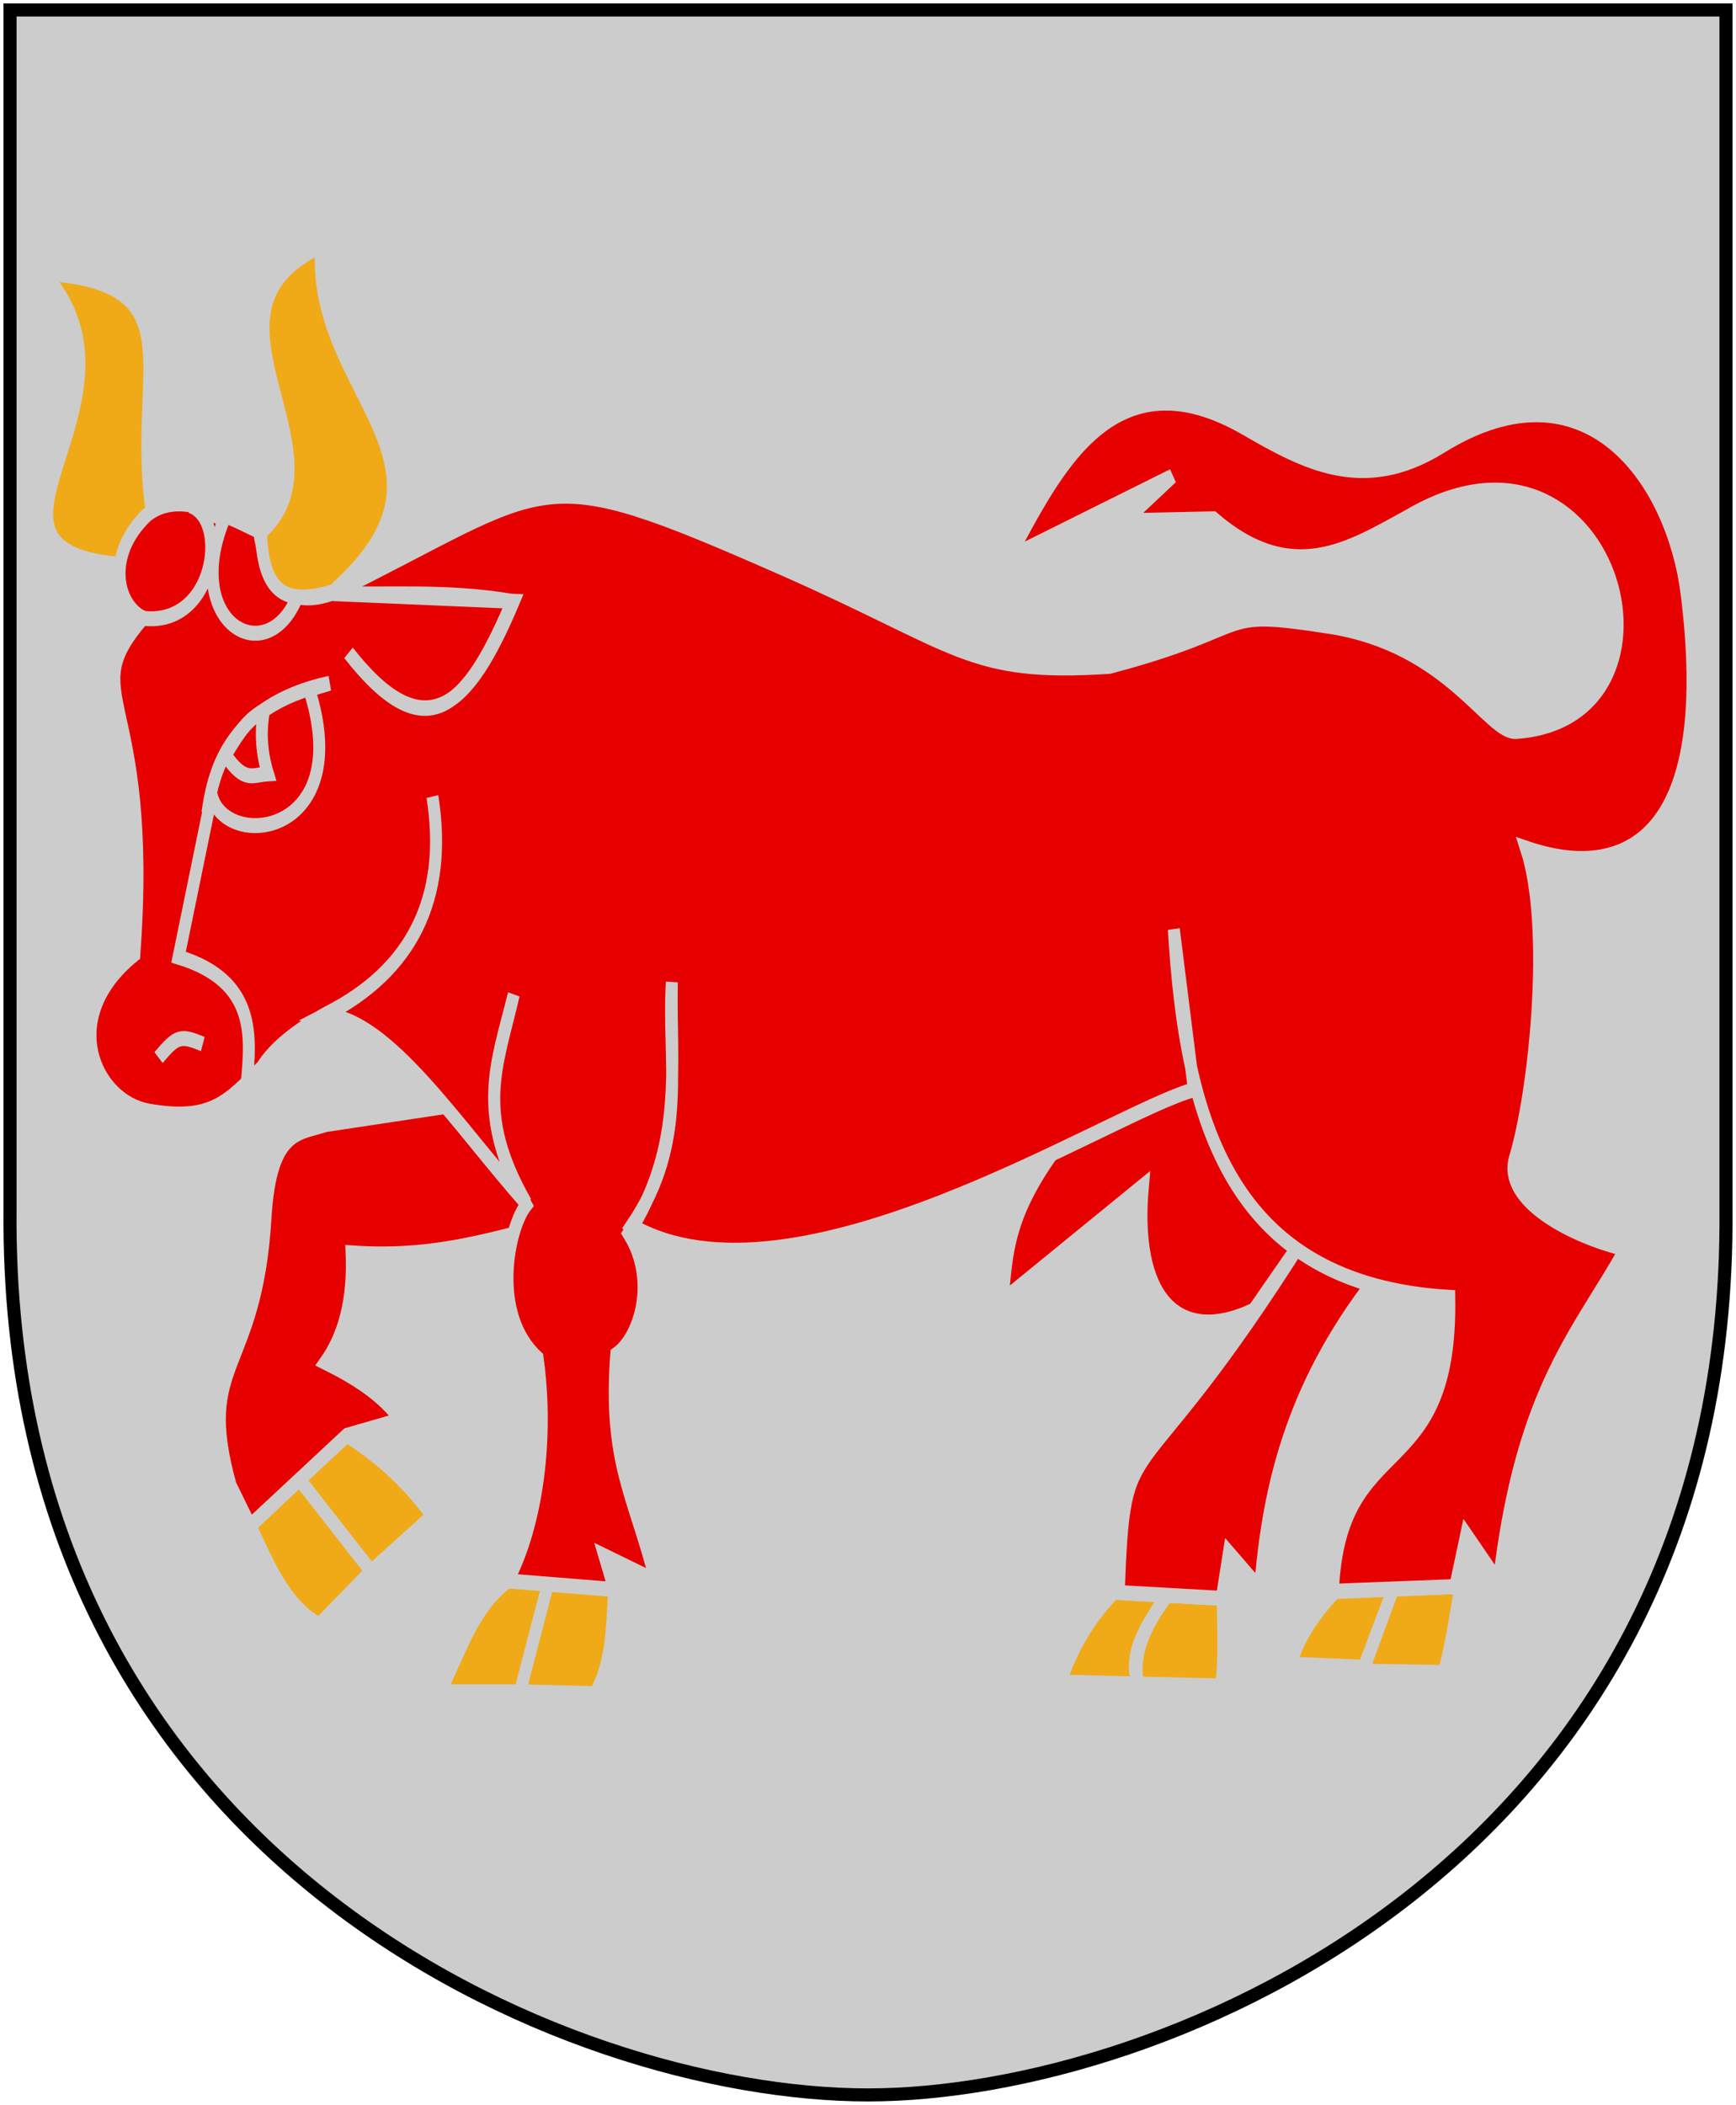
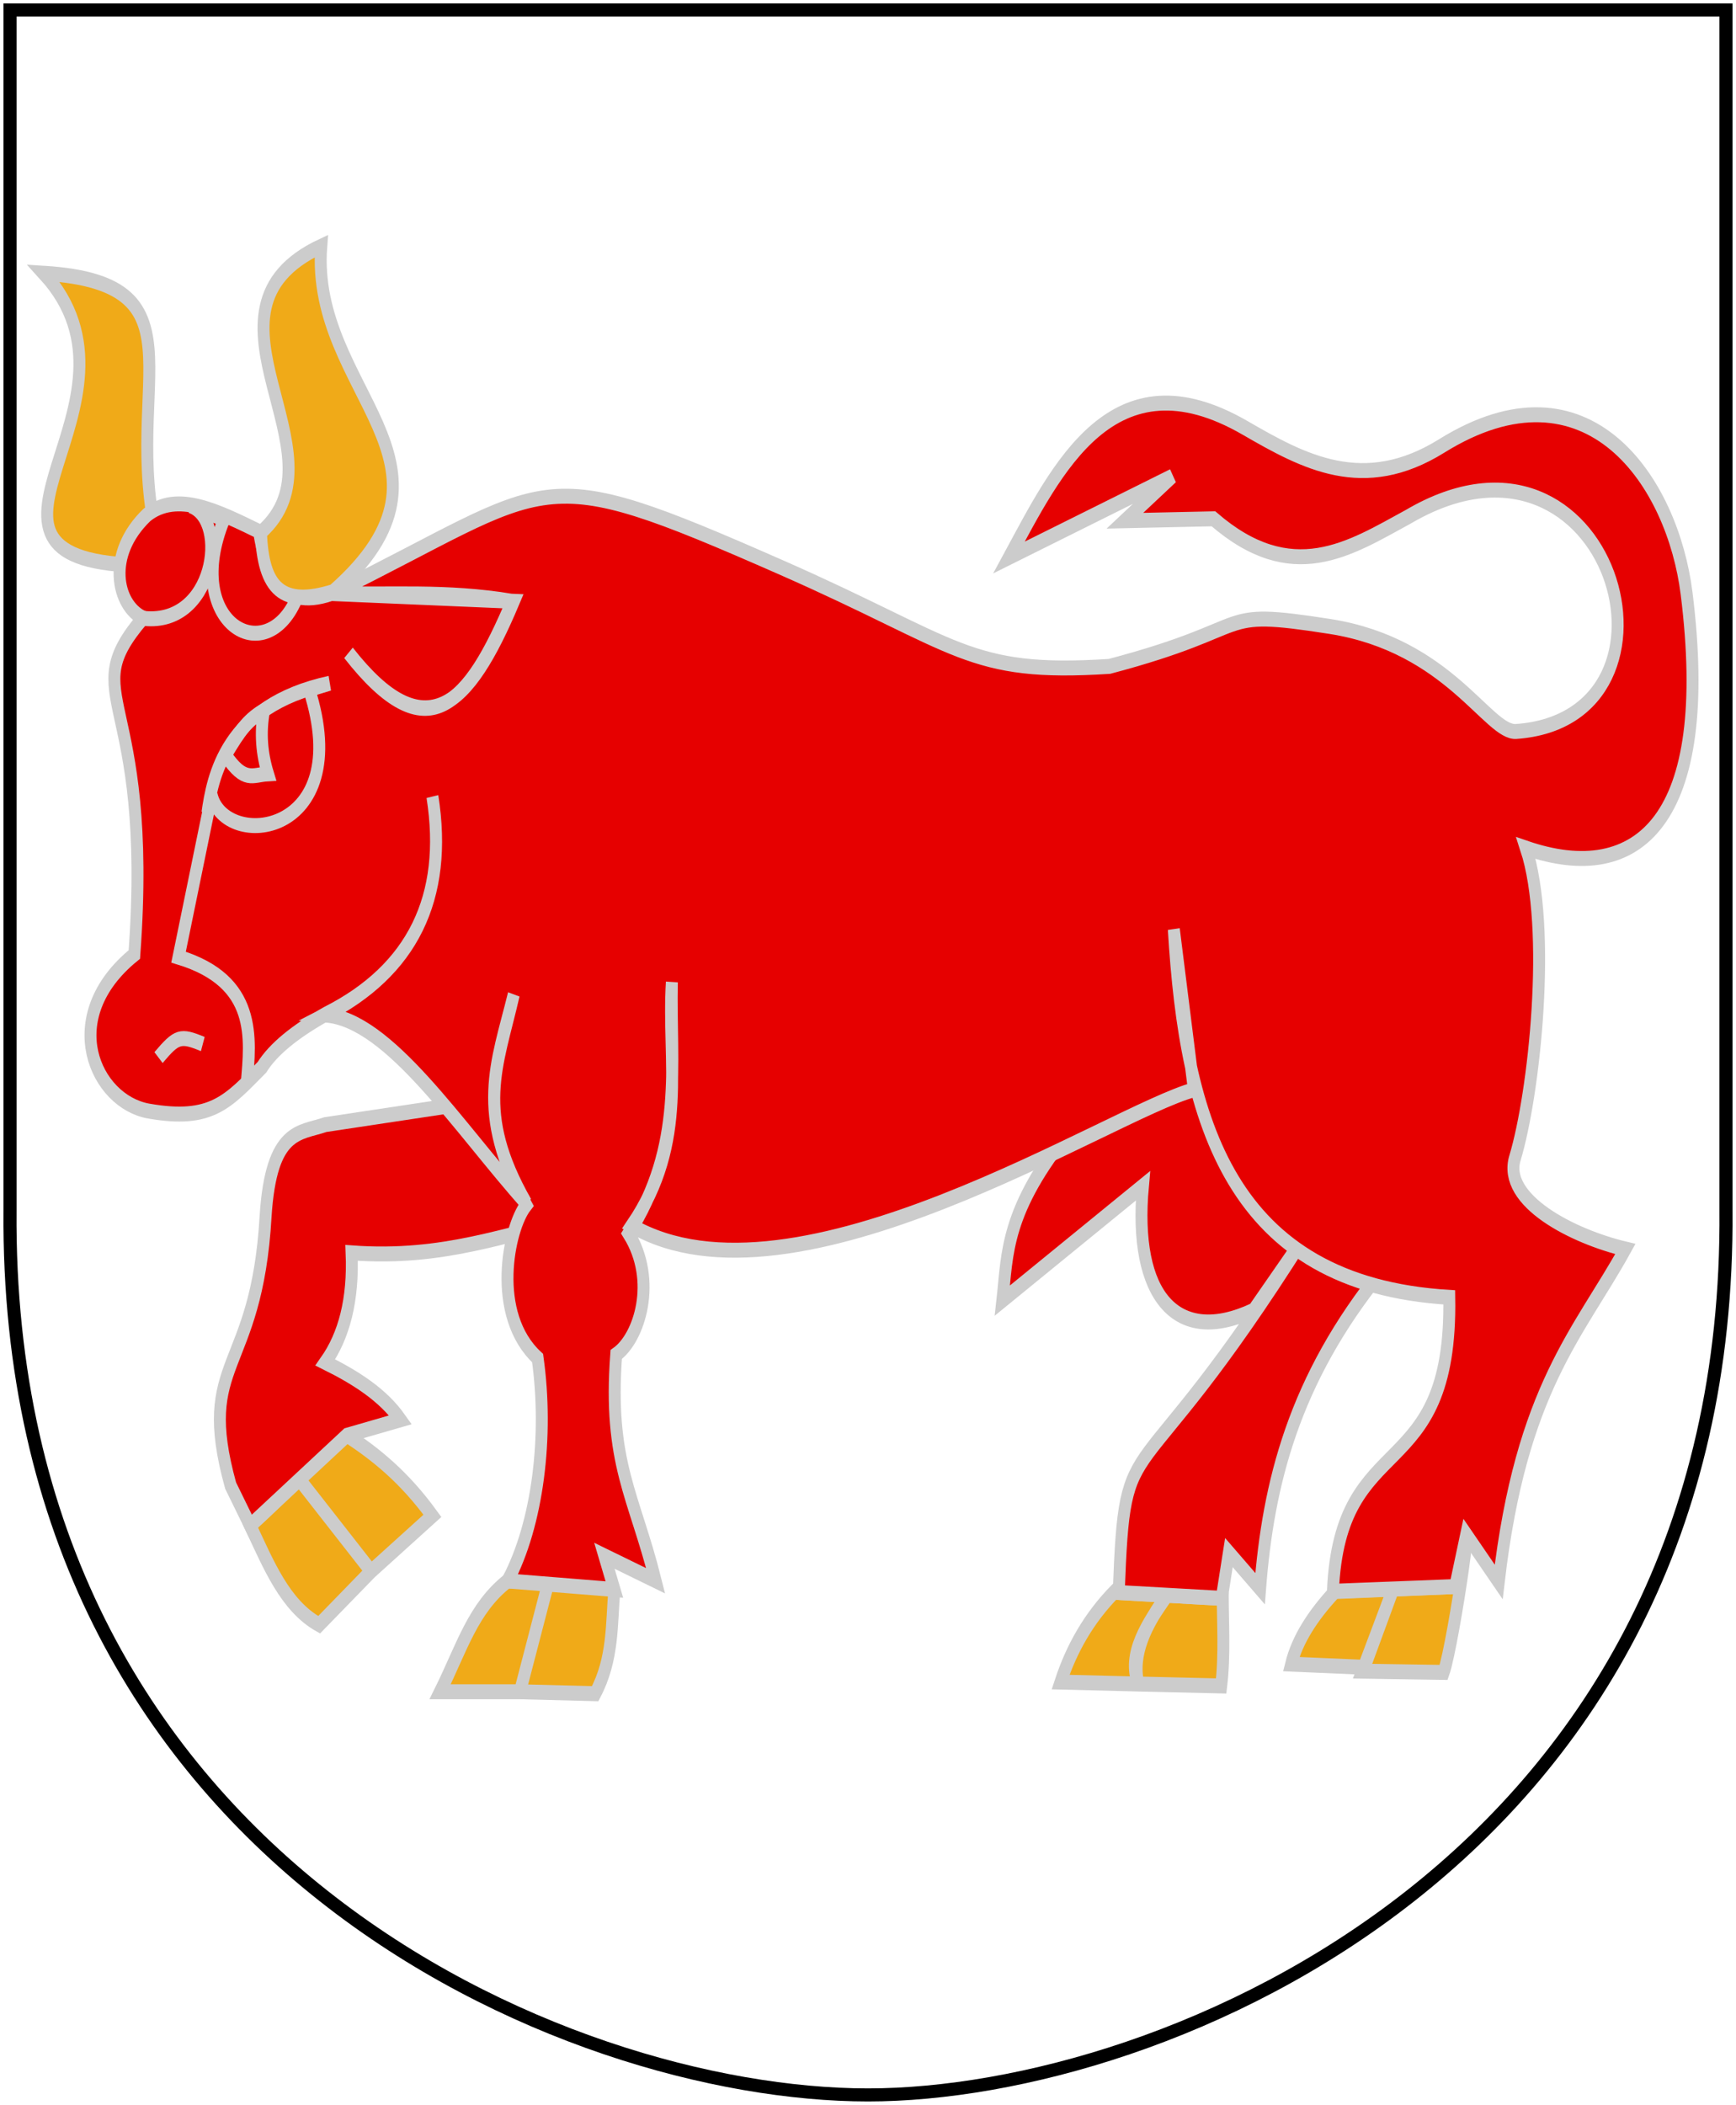
<svg xmlns="http://www.w3.org/2000/svg" version="1.0" width="251" height="304.2" id="svg4166">
  <defs id="defs4168" />
-   <path d="M 249.551,1.44 L 1.45,1.44 L 1.45,174.936 C 0.682,268.657 81.739,302.756 125.5,302.756 C 168.494,302.756 250.318,268.657 249.551,174.936 L 249.551,1.44 z " style="fill:#ccc;stroke:none" id="Shield" />
  <g transform="matrix(0.414,0,0,0.518,1.317,-63.708)" style="fill:#e60000;stroke:#ccc;stroke-width:4.172px;stroke-linecap:butt;stroke-linejoin:miter" id="Bull">
    <path d="M 211.379,566.452 C 210.344,576.14 211.095,585.828 204.665,595.517 L 178.409,594.977 L 188.472,564.057 L 178.409,594.977 L 150.534,594.977 C 158.091,582.752 161.956,571.696 174.091,564.057 L 209.869,565.137 L 174.091,564.057 M 505.043,565.625 C 514.104,528.21 504.585,581.477 500.993,589.579 L 472.578,589.233 L 482.834,567.448 L 473.312,588.154 L 447.749,587.267 C 449.849,580.52 455.178,573.773 463.035,567.025 L 505.043,565.625 z " style="fill:#f0aa18" id="Hoofs-2-4" />
    <path d="M 387.528,567.296 L 423.499,568.915 L 386.448,566.756 C 376.916,574.484 370.993,583.113 367.21,592.278 L 394.351,592.818 C 392.014,584.49 396.916,576.163 404.607,567.835 C 397.425,576.163 390.289,584.49 394.351,592.818 L 423.306,593.358 C 424.606,584.67 423.845,575.983 423.846,567.296" style="fill:#f0aa18" id="Hoof-3" />
    <path d="M 117.995,521.802 C 117.995,521.802 96.198,540.112 84.182,548.597 C 90.595,559.444 96.321,570.976 108.279,576.278 L 126.438,561.358 L 101.692,536.072 L 126.438,561.358 L 147.835,545.898 C 137.889,534.951 127.942,528.666 117.995,523.421" style="fill:#f0aa18" id="Hoof-1" />
    <path d="M 44.086,280.683 C -27.141,278.767 53.328,235.396 12.086,199.218 C 71.851,202.155 36.721,232.149 53.262,278.524 L 44.086,280.683 z " style="fill:#f0aa18" id="Horn-1" />
    <path d="M 158.091,431.007 L 110.438,436.751 C 101.596,439.213 91.536,437.776 89.58,462.273 C 86.438,506.495 65.132,502.126 77.359,537.455 L 84.182,548.597 C 84.182,548.597 117.995,523.421 117.995,523.421 L 136.694,519.103 C 130.491,512.07 120.926,507.279 110.438,503.103 C 116.953,495.676 120.294,485.711 119.614,472.529 C 152.321,474.455 173.485,467.009 196.762,463.546 L 158.091,431.007 z " id="path76656" />
    <path d="M 371.103,437.699 C 347.719,460.703 348.734,472.617 346.892,485.83 L 395.971,453.83 C 392.461,484.648 407.744,498.733 434.641,488.529 L 452.26,468.211 C 391.817,544.921 389.801,518.048 387.528,567.296 L 423.499,568.915 L 426.005,556.154 L 436.885,566.216 C 439.685,537.102 448.558,507.913 479.596,477.387 L 417.368,418.052 L 371.103,437.699 z " id="path75769" />
    <path d="M 508.896,551.102 L 505.043,565.625 L 462.323,566.949 C 464.788,520.94 504.077,537.979 502.959,484.944 C 426.387,481.265 410.734,435.779 406.766,382.274 L 413.783,427.035 C 384.639,433.349 274.487,491.308 217.426,464.972 C 237.534,441.213 229.723,419.448 231.46,397.001 C 230.823,420.063 235.939,442.715 216.347,467.131 C 226.492,480.268 220.145,496.295 212.028,500.889 C 209.211,531.205 218.316,540.137 225.792,564.019 L 207.904,557.04 L 211.379,566.452 C 211.379,566.452 174.091,564.057 174.091,564.057 L 174.091,564.057 C 184.661,548.046 188.394,523.652 184.57,501.884 C 168.142,489.766 174.349,465.591 180.568,459.228 C 162.643,433.152 170.217,420.031 176.25,400.433 C 170.511,420.488 162.506,433.333 180.568,458.688 C 156.951,437.579 132.731,407.42 110.438,406.177 C 140.835,393.748 153.424,373.485 147.835,345.223 C 153.39,373.472 140.652,393.804 110.784,405.871 C 99.712,410.831 92.183,415.791 88.307,420.751 C 76.448,430.321 70.726,436.059 48.75,432.972 C 30.075,430.349 16.651,406.839 43.74,389.291 C 50.512,315.355 22.681,318.087 46.785,295.41 C 37.62,291.84 33.674,277.736 48.134,266.649 C 58.627,259.825 72.987,265.68 87.961,271.507 C 87.961,271.507 87.401,271.853 87.401,271.853 C 89.55,281.739 93.912,293.692 112.516,288.586 C 133.358,289.083 152.31,287.69 175.71,290.746 C 160.146,320.313 145.752,332.97 118.535,305.126 C 145.457,332.608 160.662,320.294 176.25,290.746 L 112.75,288.587 C 191.816,257.419 182.213,250.592 269.438,281.223 C 332.086,303.224 334.755,311.459 384.289,308.905 C 437.638,297.656 419.527,292.548 461.243,297.763 C 502.959,302.977 516.527,327.616 526.322,327.064 C 591.47,323.389 559.725,233.727 488.578,267.189 C 468.102,276.093 448.062,286.743 420.607,267.729 L 389.687,268.269 L 406.226,255.854 L 349.203,278.524 C 365.926,253.839 385.321,220.957 431.637,242.359 C 452.199,251.861 473.035,260.964 500.301,247.411 C 551.666,221.878 581.02,257.618 585.85,288.587 C 595.733,351.951 569.006,370.407 529.754,359.603 C 538.922,382.08 532.619,428.338 525.901,446.079 C 521.403,457.957 546.172,467.965 564.453,471.449 C 548.261,494.895 528.086,510.349 520.223,564.335 L 508.896,551.102 z " id="path74880" />
    <path d="M 46.016,295.41 C 71.839,298.481 76.802,268.001 63.324,264.074 L 75.079,267.862 C 60.518,296.606 89.499,310.225 100.352,290.059" id="path80204" />
    <path d="M 82.98,425.316 C 84.347,412.592 86.81,396.756 59.176,390.03 L 71.421,342.277" style="fill:none" id="path81093" />
    <path d="M 69.262,349.811 C 71.01,340.262 75.185,319.942 111.934,313.616 L 104.794,315.359 C 121.24,356.6 75.112,360.488 70.735,344.829 L 69.262,349.811 z " id="Bull-Eye-1" />
    <path d="M 75.593,333.664 C 82.274,341.538 84.907,339.152 90.39,338.892 C 88.26,333.314 87.575,327.447 89.04,321.15 C 83.478,323.861 81.155,326.087 75.593,333.664 z " id="Bull-Eye-2" />
    <path d="M 52.183,418.052 C 58.578,412.007 59.809,411.684 67.643,414.274" style="fill:none" id="path85532" />
    <path d="M 87.961,271.507 C 119.123,249.54 60.399,209.809 109.012,191.661 C 105.082,232.422 164.188,252.008 113.137,288.047 C 95.535,292.474 88.675,287.43 87.961,271.507 z " style="fill:#f0aa18" id="Horn-2" />
  </g>
  <path d="M 249.551,1.44 L 1.45,1.44 L 1.45,174.936 C 0.682,268.657 81.739,302.756 125.5,302.756 C 168.494,302.756 250.318,268.657 249.551,174.936 L 249.551,1.44 z " style="fill:none;fill-opacity:0;stroke:black;stroke-width:1.888;stroke-linecap:round" id="Frame" />
</svg>